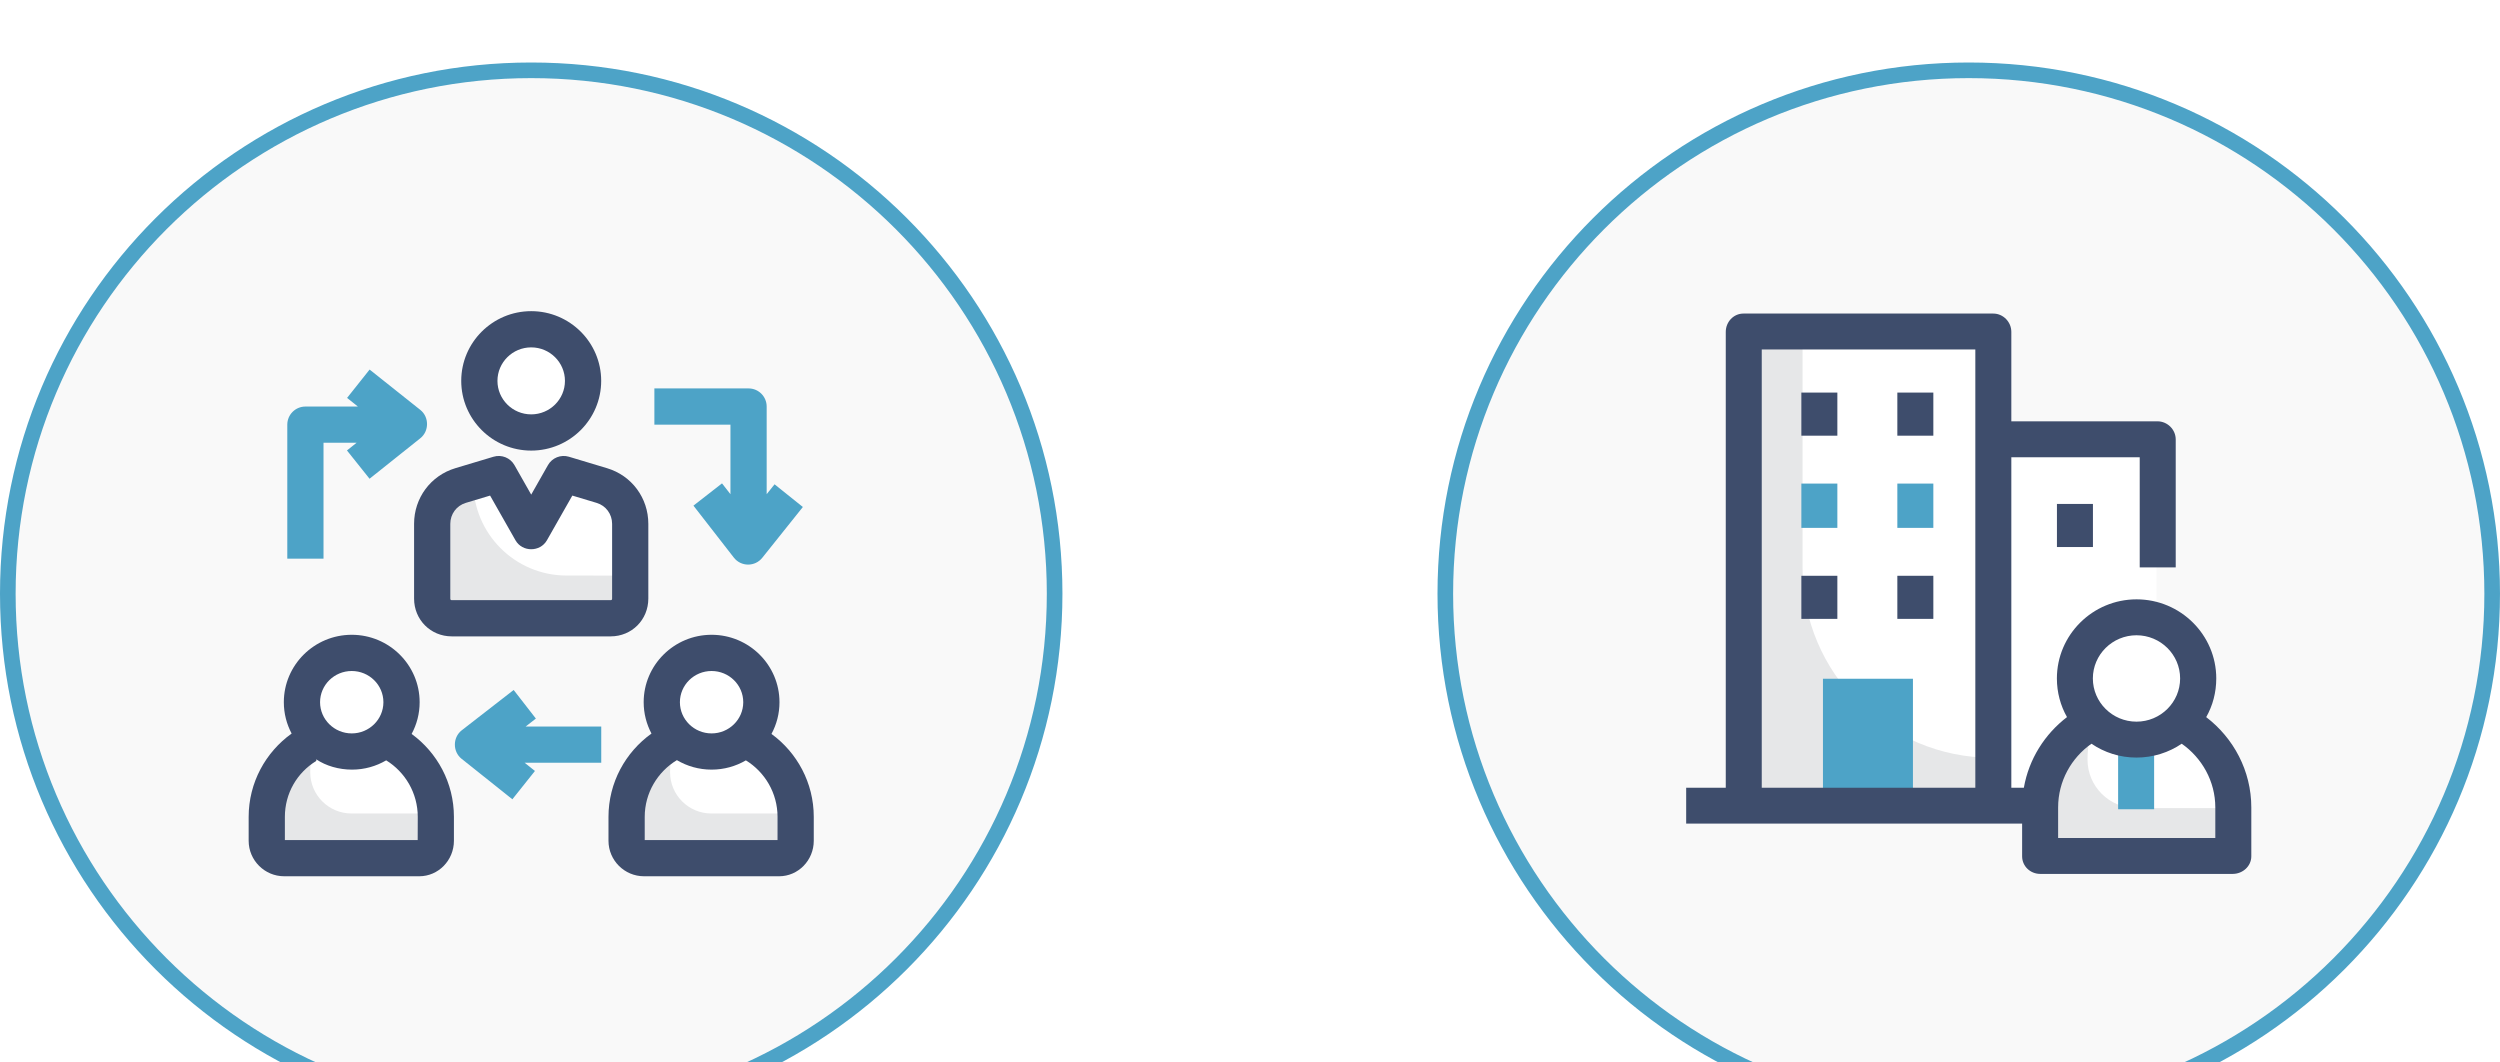
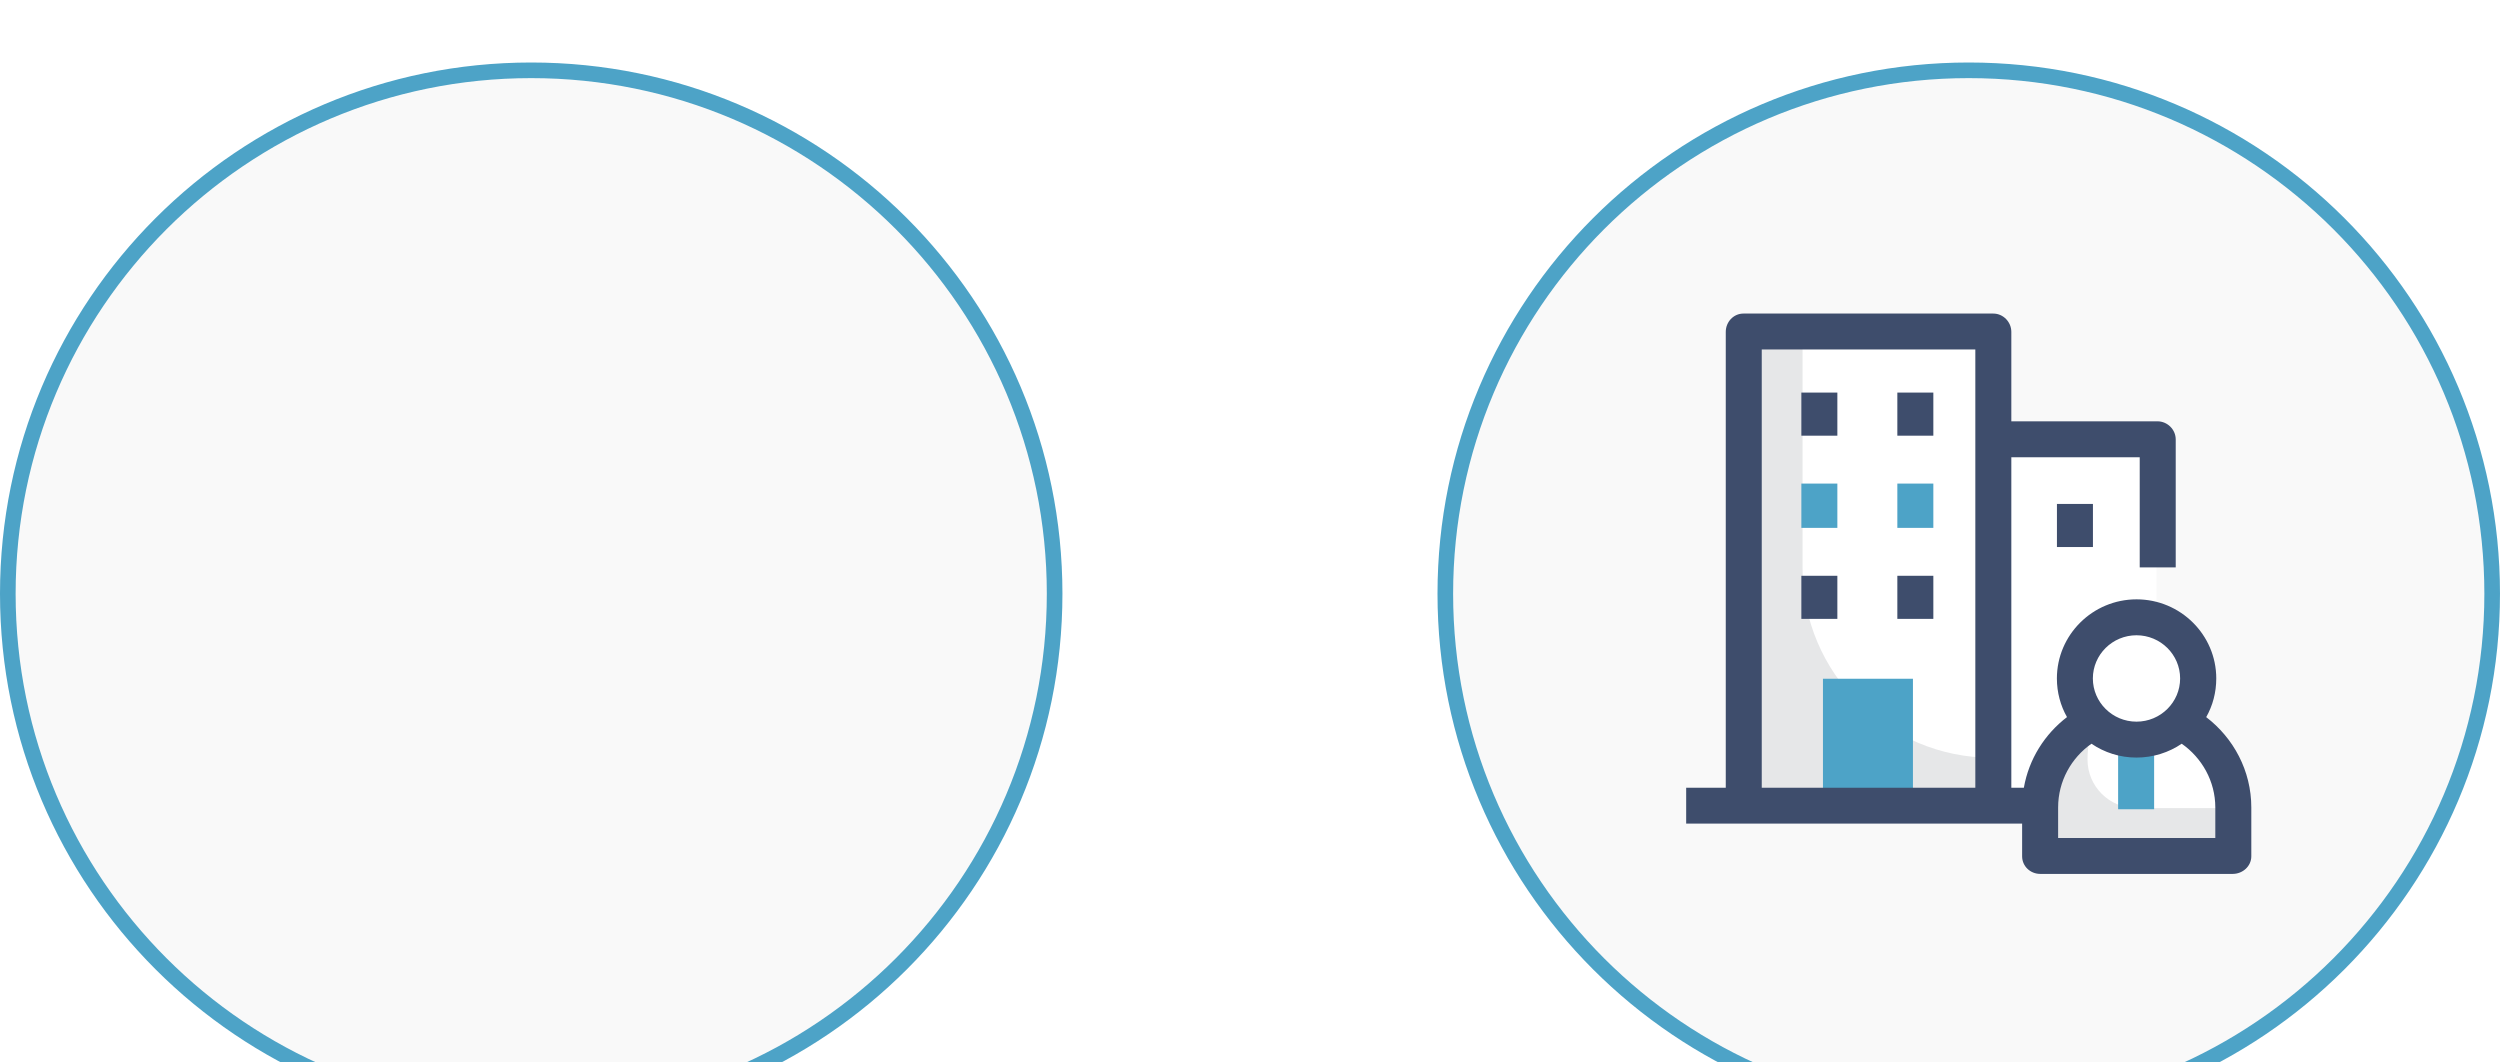
<svg xmlns="http://www.w3.org/2000/svg" width="160" height="68" viewBox="0 0 160 68" fill="none">
  <g filter="url(#filter0_i_2823_41063)">
    <path d="M67.496 33.999C67.496 52.5 52.498 67.497 33.997 67.497C15.497 67.497 0.5 52.5 0.5 33.999C0.5 15.498 15.497 0.5 33.997 0.5C52.498 0.501 67.496 15.498 67.496 33.999Z" fill="#F9F9F9" stroke="#4DA3C7" />
    <g clip-path="url(#clip0_2823_41063)">
      <path d="M49.864 50.922H41.218C40.614 50.922 40.102 50.412 40.102 49.808V48.282C40.102 45.295 42.538 42.873 45.53 42.873H45.517C48.509 42.873 50.922 45.295 50.922 48.282V49.808C50.922 50.412 50.468 50.922 49.864 50.922Z" fill="white" />
      <path d="M50.916 48.063C50.919 48.135 50.922 48.208 50.922 48.282V49.808C50.922 50.412 50.468 50.922 49.864 50.922H41.218C40.614 50.922 40.102 50.412 40.102 49.808V48.282C40.102 46.089 41.416 44.203 43.298 43.354C43.032 43.991 42.885 44.69 42.885 45.422C42.885 46.881 44.067 48.063 45.525 48.063H50.916Z" fill="#E6E7E8" />
      <path d="M45.541 44.097C47.301 44.097 48.728 42.684 48.728 40.941C48.728 39.198 47.301 37.785 45.541 37.785C43.781 37.785 42.355 39.198 42.355 40.941C42.355 42.684 43.781 44.097 45.541 44.097Z" fill="white" />
      <path d="M49.374 42.972C49.701 42.367 49.887 41.675 49.887 40.941C49.887 38.562 47.937 36.626 45.541 36.626C43.145 36.626 41.195 38.562 41.195 40.941C41.195 41.665 41.377 42.347 41.695 42.947C40.03 44.14 38.943 46.086 38.943 48.282V49.808C38.943 51.061 39.964 52.081 41.218 52.081H49.864C51.086 52.081 52.081 51.061 52.081 49.808V48.282C52.081 46.101 51.013 44.167 49.374 42.972ZM45.541 38.944C46.659 38.944 47.568 39.84 47.568 40.941C47.568 42.042 46.659 42.938 45.541 42.938C44.423 42.938 43.514 42.042 43.514 40.941C43.514 39.84 44.423 38.944 45.541 38.944ZM49.762 49.763H41.262V48.282C41.262 46.743 42.088 45.395 43.321 44.649C43.971 45.034 44.73 45.256 45.541 45.256C46.342 45.256 47.092 45.039 47.737 44.663C48.951 45.411 49.763 46.753 49.763 48.282L49.762 49.763Z" fill="#3E4D6C" />
      <path d="M26.834 50.922H18.188C17.584 50.922 17.073 50.412 17.073 49.808V48.282C17.073 45.295 19.509 42.873 22.5 42.873H22.488C25.48 42.873 27.892 45.295 27.892 48.282V49.808C27.892 50.412 27.438 50.922 26.834 50.922Z" fill="white" />
-       <path d="M27.887 48.063C27.889 48.135 27.892 48.208 27.892 48.282V49.808C27.892 50.412 27.438 50.922 26.834 50.922H18.188C17.584 50.922 17.073 50.412 17.073 49.808V48.282C17.073 46.089 18.386 44.203 20.268 43.354C20.002 43.991 19.855 44.69 19.855 45.422C19.855 46.881 21.037 48.063 22.495 48.063H27.887Z" fill="#E6E7E8" />
+       <path d="M27.887 48.063C27.889 48.135 27.892 48.208 27.892 48.282V49.808C27.892 50.412 27.438 50.922 26.834 50.922H18.188C17.584 50.922 17.073 50.412 17.073 49.808V48.282C17.073 46.089 18.386 44.203 20.268 43.354C19.855 46.881 21.037 48.063 22.495 48.063H27.887Z" fill="#E6E7E8" />
      <path d="M22.511 44.097C24.271 44.097 25.698 42.684 25.698 40.941C25.698 39.198 24.271 37.785 22.511 37.785C20.751 37.785 19.325 39.198 19.325 40.941C19.325 42.684 20.751 44.097 22.511 44.097Z" fill="white" />
      <path d="M26.344 42.973C26.671 42.367 26.857 41.675 26.857 40.941C26.857 38.562 24.907 36.626 22.511 36.626C20.115 36.626 18.165 38.562 18.165 40.941C18.165 41.665 18.346 42.347 18.665 42.946C17 44.139 15.914 46.086 15.914 48.282V49.808C15.914 51.061 16.934 52.081 18.188 52.081H26.834C28.057 52.081 29.051 51.061 29.051 49.808V48.282C29.051 46.101 27.983 44.167 26.344 42.973ZM22.511 38.944C23.629 38.944 24.538 39.84 24.538 40.941C24.538 42.042 23.629 42.938 22.511 42.938C21.393 42.938 20.484 42.042 20.484 40.941C20.484 39.84 21.393 38.944 22.511 38.944ZM26.732 49.763H18.232V48.282C18.232 46.778 19.005 45.456 20.241 44.7V44.598C20.86 45.014 21.682 45.256 22.528 45.256C23.329 45.256 24.071 45.039 24.716 44.662C25.93 45.411 26.737 46.753 26.737 48.282L26.732 49.763Z" fill="#3E4D6C" />
      <path d="M36.077 26.341L33.997 30.003L31.917 26.341L29.478 27.074C28.389 27.399 27.66 28.396 27.66 29.528V34.309C27.66 35.016 28.202 35.569 28.913 35.569H39.081C39.792 35.569 40.334 35.016 40.334 34.309V29.528C40.334 28.396 39.605 27.399 38.517 27.074L36.077 26.341Z" fill="white" />
      <path d="M40.334 32.838V34.309C40.334 35.016 39.792 35.543 39.081 35.569H28.913C28.202 35.543 27.66 35.016 27.66 34.309V29.528C27.66 28.397 28.389 27.399 29.478 27.074L30.288 26.831C30.273 30.141 32.952 32.833 36.262 32.835L40.334 32.838Z" fill="#E6E7E8" />
      <path d="M39.081 36.728H28.913C27.561 36.728 26.501 35.665 26.501 34.309V29.528C26.501 27.868 27.564 26.436 29.146 25.963L31.584 25.231C32.101 25.075 32.658 25.298 32.925 25.768L33.997 27.656L35.069 25.768C35.336 25.298 35.893 25.075 36.411 25.231L38.85 25.964C40.43 26.436 41.493 27.868 41.493 29.528V34.309C41.493 35.665 40.434 36.728 39.081 36.728ZM31.366 27.717L29.811 28.184C29.217 28.362 28.819 28.901 28.819 29.528V34.309C28.819 34.397 28.864 34.409 28.913 34.409H39.081C39.13 34.409 39.175 34.397 39.175 34.309V29.528C39.175 28.901 38.777 28.362 38.185 28.185L36.629 27.717L35.005 30.575C34.569 31.343 33.425 31.343 32.989 30.575L31.366 27.717Z" fill="#3E4D6C" />
      <path d="M33.997 23.679C35.831 23.679 37.317 22.2 37.317 20.376C37.317 18.552 35.831 17.073 33.997 17.073C32.164 17.073 30.678 18.552 30.678 20.376C30.678 22.2 32.164 23.679 33.997 23.679Z" fill="white" />
      <path d="M33.997 24.838C31.528 24.838 29.519 22.836 29.519 20.376C29.519 17.915 31.528 15.914 33.997 15.914C36.467 15.914 38.476 17.915 38.476 20.376C38.476 22.836 36.467 24.838 33.997 24.838ZM33.997 18.232C32.806 18.232 31.837 19.194 31.837 20.376C31.837 21.558 32.806 22.52 33.997 22.52C35.188 22.52 36.157 21.558 36.157 20.376C36.157 19.194 35.188 18.232 33.997 18.232Z" fill="#3E4D6C" />
      <path d="M38.48 42.498H33.641L34.296 41.989L32.874 40.158L29.551 42.739C28.97 43.191 28.964 44.102 29.539 44.561L32.791 47.154L34.236 45.342L33.577 44.816H38.48V42.498Z" fill="#4DA3C7" />
      <path d="M26.901 22.234L23.655 19.652L22.212 21.467L22.906 22.019H19.546C18.906 22.019 18.387 22.538 18.387 23.178V31.756H20.705V24.337H22.82L22.205 24.828L23.651 26.64L26.902 24.047C27.473 23.591 27.473 22.689 26.901 22.234Z" fill="#4DA3C7" />
      <path d="M49.572 26.996L49.067 27.627V22.019C49.067 21.378 48.548 20.859 47.908 20.859H41.88V23.178H46.749V27.629L46.209 26.936L44.38 28.361L46.966 31.687C47.426 32.278 48.316 32.284 48.785 31.699L51.383 28.448L49.572 26.996Z" fill="#4DA3C7" />
    </g>
  </g>
  <g filter="url(#filter1_i_2823_41063)">
    <path d="M159.499 34C159.499 52.502 144.501 67.5 125.998 67.5C107.498 67.5 92.5 52.502 92.5 34C92.5 15.498 107.498 0.5 125.998 0.5C144.501 0.501 159.499 15.498 159.499 34Z" fill="#F9F9F9" stroke="#4DA3C7" />
    <g clip-path="url(#clip1_2823_41063)">
      <path d="M127.497 24.114H138.018V47.562H127.497V24.114Z" fill="white" />
      <path d="M131.644 28.252H133.948V31.01H131.644V28.252Z" fill="#3E4D6C" />
      <path d="M111.524 17.217H127.497V47.562H111.524V17.217Z" fill="white" />
      <path d="M115.364 32.39V17.217H111.524V47.562H127.497V44.497C120.796 44.497 115.364 39.076 115.364 32.39Z" fill="#E6E7E8" />
      <path d="M116.669 39.44H122.428V47.562H116.669V39.44Z" fill="#4DA3C7" />
      <path d="M115.287 21.125H117.591V23.884H115.287V21.125Z" fill="#3E4D6C" />
      <path d="M121.43 21.125H123.734V23.884H121.43V21.125Z" fill="#3E4D6C" />
      <path d="M115.287 26.949H117.591V29.784H115.287V26.949Z" fill="#4DA3C7" />
      <path d="M121.43 26.949H123.734V29.784H121.43V26.949Z" fill="#4DA3C7" />
      <path d="M115.287 32.85H117.591V35.608H115.287V32.85Z" fill="#3E4D6C" />
      <path d="M121.43 32.85H123.734V35.608H121.43V32.85Z" fill="#3E4D6C" />
      <path d="M142.855 50.781H130.568V47.611C130.568 44.241 133.301 41.508 136.671 41.508H136.723C140.11 41.508 142.855 44.254 142.855 47.641V50.781Z" fill="white" />
      <path d="M136.712 47.716C134.994 47.716 133.601 46.326 133.601 44.612C133.601 43.712 133.778 42.858 134.127 42.087C131.995 43.05 130.491 45.19 130.491 47.677V50.781H142.855V47.716H136.712Z" fill="#E6E7E8" />
      <path d="M135.56 43.348H137.864V47.792H135.56V43.348Z" fill="#4DA3C7" />
      <path d="M136.697 43.336C138.875 43.336 140.641 41.583 140.641 39.421C140.641 37.26 138.875 35.507 136.697 35.507C134.518 35.507 132.752 37.26 132.752 39.421C132.752 41.583 134.518 43.336 136.697 43.336Z" fill="white" />
      <path d="M141.197 41.896C141.612 41.164 141.841 40.32 141.841 39.421C141.841 36.629 139.55 34.358 136.74 34.358C133.93 34.358 131.641 36.629 131.641 39.421C131.641 40.319 131.874 41.162 132.288 41.894C130.865 42.983 129.85 44.574 129.527 46.413H128.725V25.263H136.942V32.313H139.246V24.123C139.246 23.488 138.713 22.964 138.077 22.964H128.725V17.24C128.725 16.605 128.205 16.068 127.569 16.068H111.58C110.944 16.068 110.449 16.605 110.449 17.24V46.413H107.915V48.712H129.416V50.803C129.416 51.438 129.94 51.93 130.576 51.93H142.895C143.531 51.93 144.084 51.438 144.084 50.803V47.677C144.084 45.323 142.939 43.228 141.197 41.896ZM126.421 46.413H112.752V18.366H126.421V46.413ZM136.735 36.657C138.275 36.657 139.528 37.897 139.528 39.421C139.528 40.946 138.275 42.186 136.735 42.186C135.196 42.186 133.943 40.946 133.943 39.421C133.943 37.897 135.196 36.657 136.735 36.657ZM141.78 49.631H131.72V47.677C131.72 45.992 132.567 44.5 133.854 43.598C134.674 44.157 135.666 44.485 136.733 44.485C137.8 44.485 138.811 44.157 139.63 43.598C140.917 44.5 141.78 45.992 141.78 47.677V49.631Z" fill="#3E4D6C" />
    </g>
  </g>
  <defs>
    <filter id="filter0_i_2823_41063" x="0" y="0" width="67.996" height="71.997" filterUnits="userSpaceOnUse" color-interpolation-filters="sRGB">
      <feFlood flood-opacity="0" result="BackgroundImageFix" />
      <feBlend mode="normal" in="SourceGraphic" in2="BackgroundImageFix" result="shape" />
      <feColorMatrix in="SourceAlpha" type="matrix" values="0 0 0 0 0 0 0 0 0 0 0 0 0 0 0 0 0 0 127 0" result="hardAlpha" />
      <feOffset dy="4" />
      <feGaussianBlur stdDeviation="8.65" />
      <feComposite in2="hardAlpha" operator="arithmetic" k2="-1" k3="1" />
      <feColorMatrix type="matrix" values="0 0 0 0 0.632 0 0 0 0 0.795 0 0 0 0 0.863 0 0 0 1 0" />
      <feBlend mode="normal" in2="shape" result="effect1_innerShadow_2823_41063" />
    </filter>
    <filter id="filter1_i_2823_41063" x="92" y="0" width="67.999" height="72" filterUnits="userSpaceOnUse" color-interpolation-filters="sRGB">
      <feFlood flood-opacity="0" result="BackgroundImageFix" />
      <feBlend mode="normal" in="SourceGraphic" in2="BackgroundImageFix" result="shape" />
      <feColorMatrix in="SourceAlpha" type="matrix" values="0 0 0 0 0 0 0 0 0 0 0 0 0 0 0 0 0 0 127 0" result="hardAlpha" />
      <feOffset dy="4" />
      <feGaussianBlur stdDeviation="8.65" />
      <feComposite in2="hardAlpha" operator="arithmetic" k2="-1" k3="1" />
      <feColorMatrix type="matrix" values="0 0 0 0 0.632 0 0 0 0 0.795 0 0 0 0 0.863 0 0 0 1 0" />
      <feBlend mode="normal" in2="shape" result="effect1_innerShadow_2823_41063" />
    </filter>
    <clipPath id="clip0_2823_41063">
-       <rect width="36.167" height="36.167" fill="white" transform="translate(15.914 15.914)" />
-     </clipPath>
+       </clipPath>
    <clipPath id="clip1_2823_41063">
      <rect width="36.169" height="36.169" fill="white" transform="translate(107.915 15.914)" />
    </clipPath>
  </defs>
</svg>